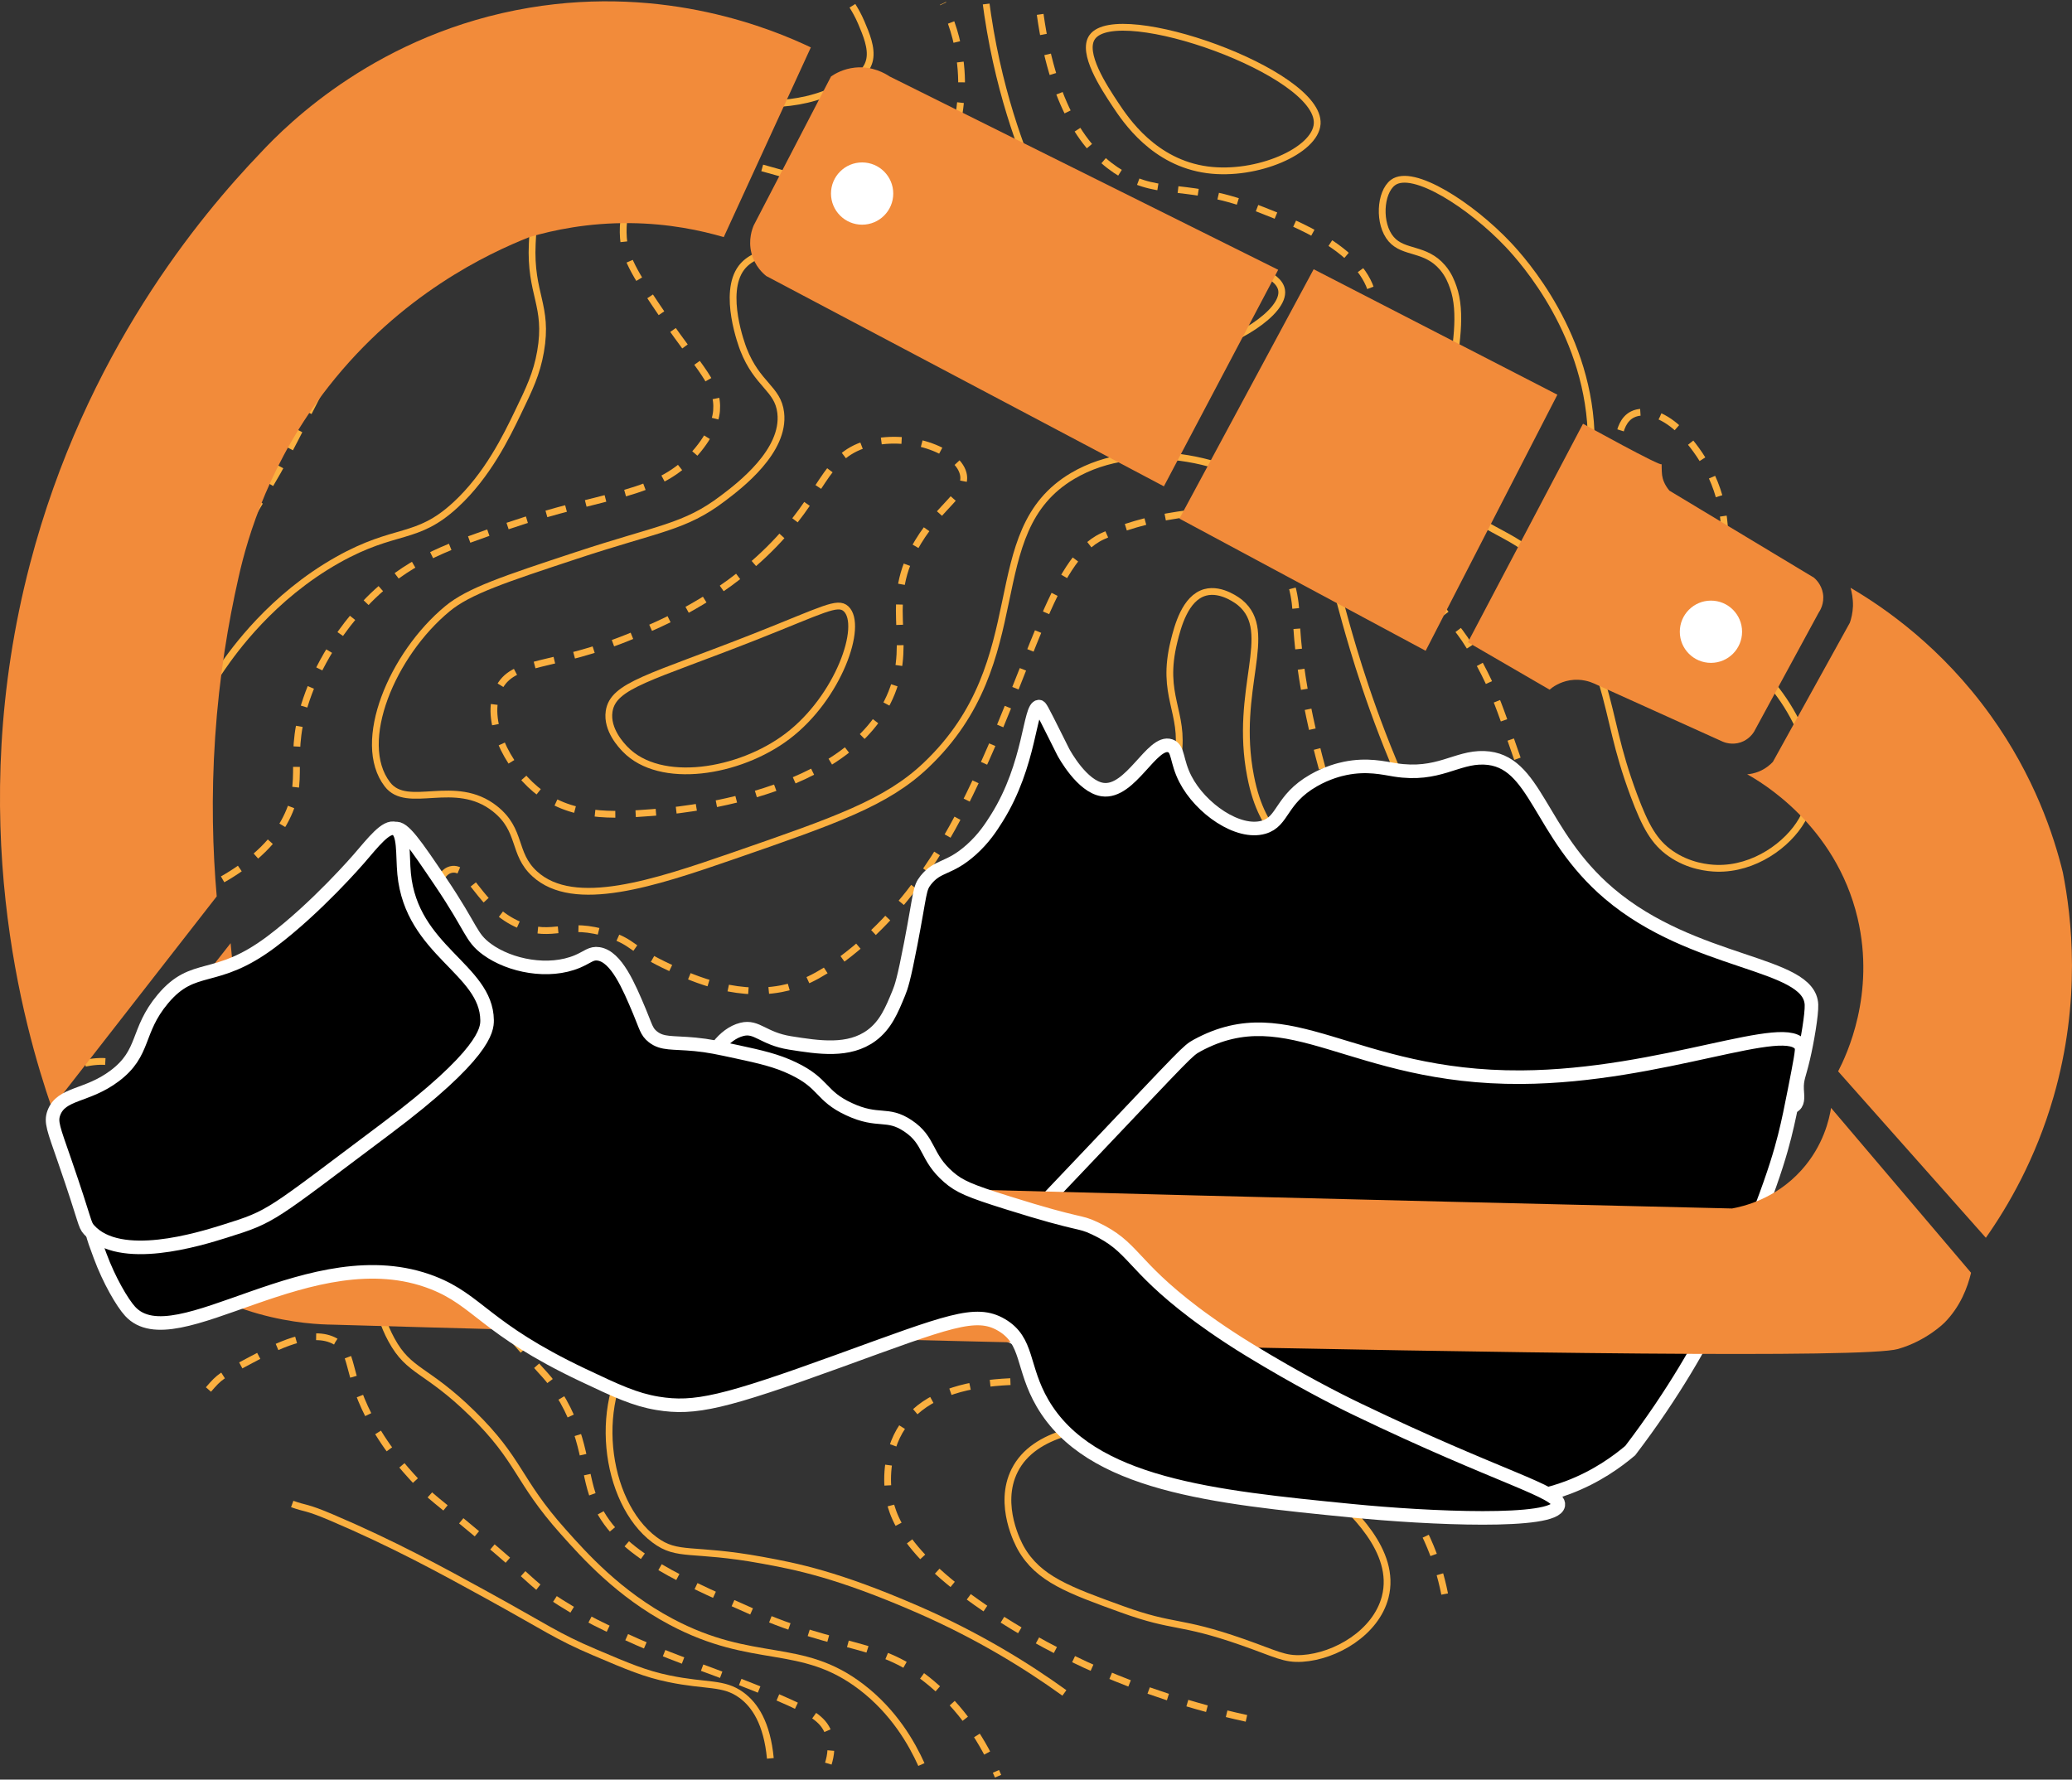
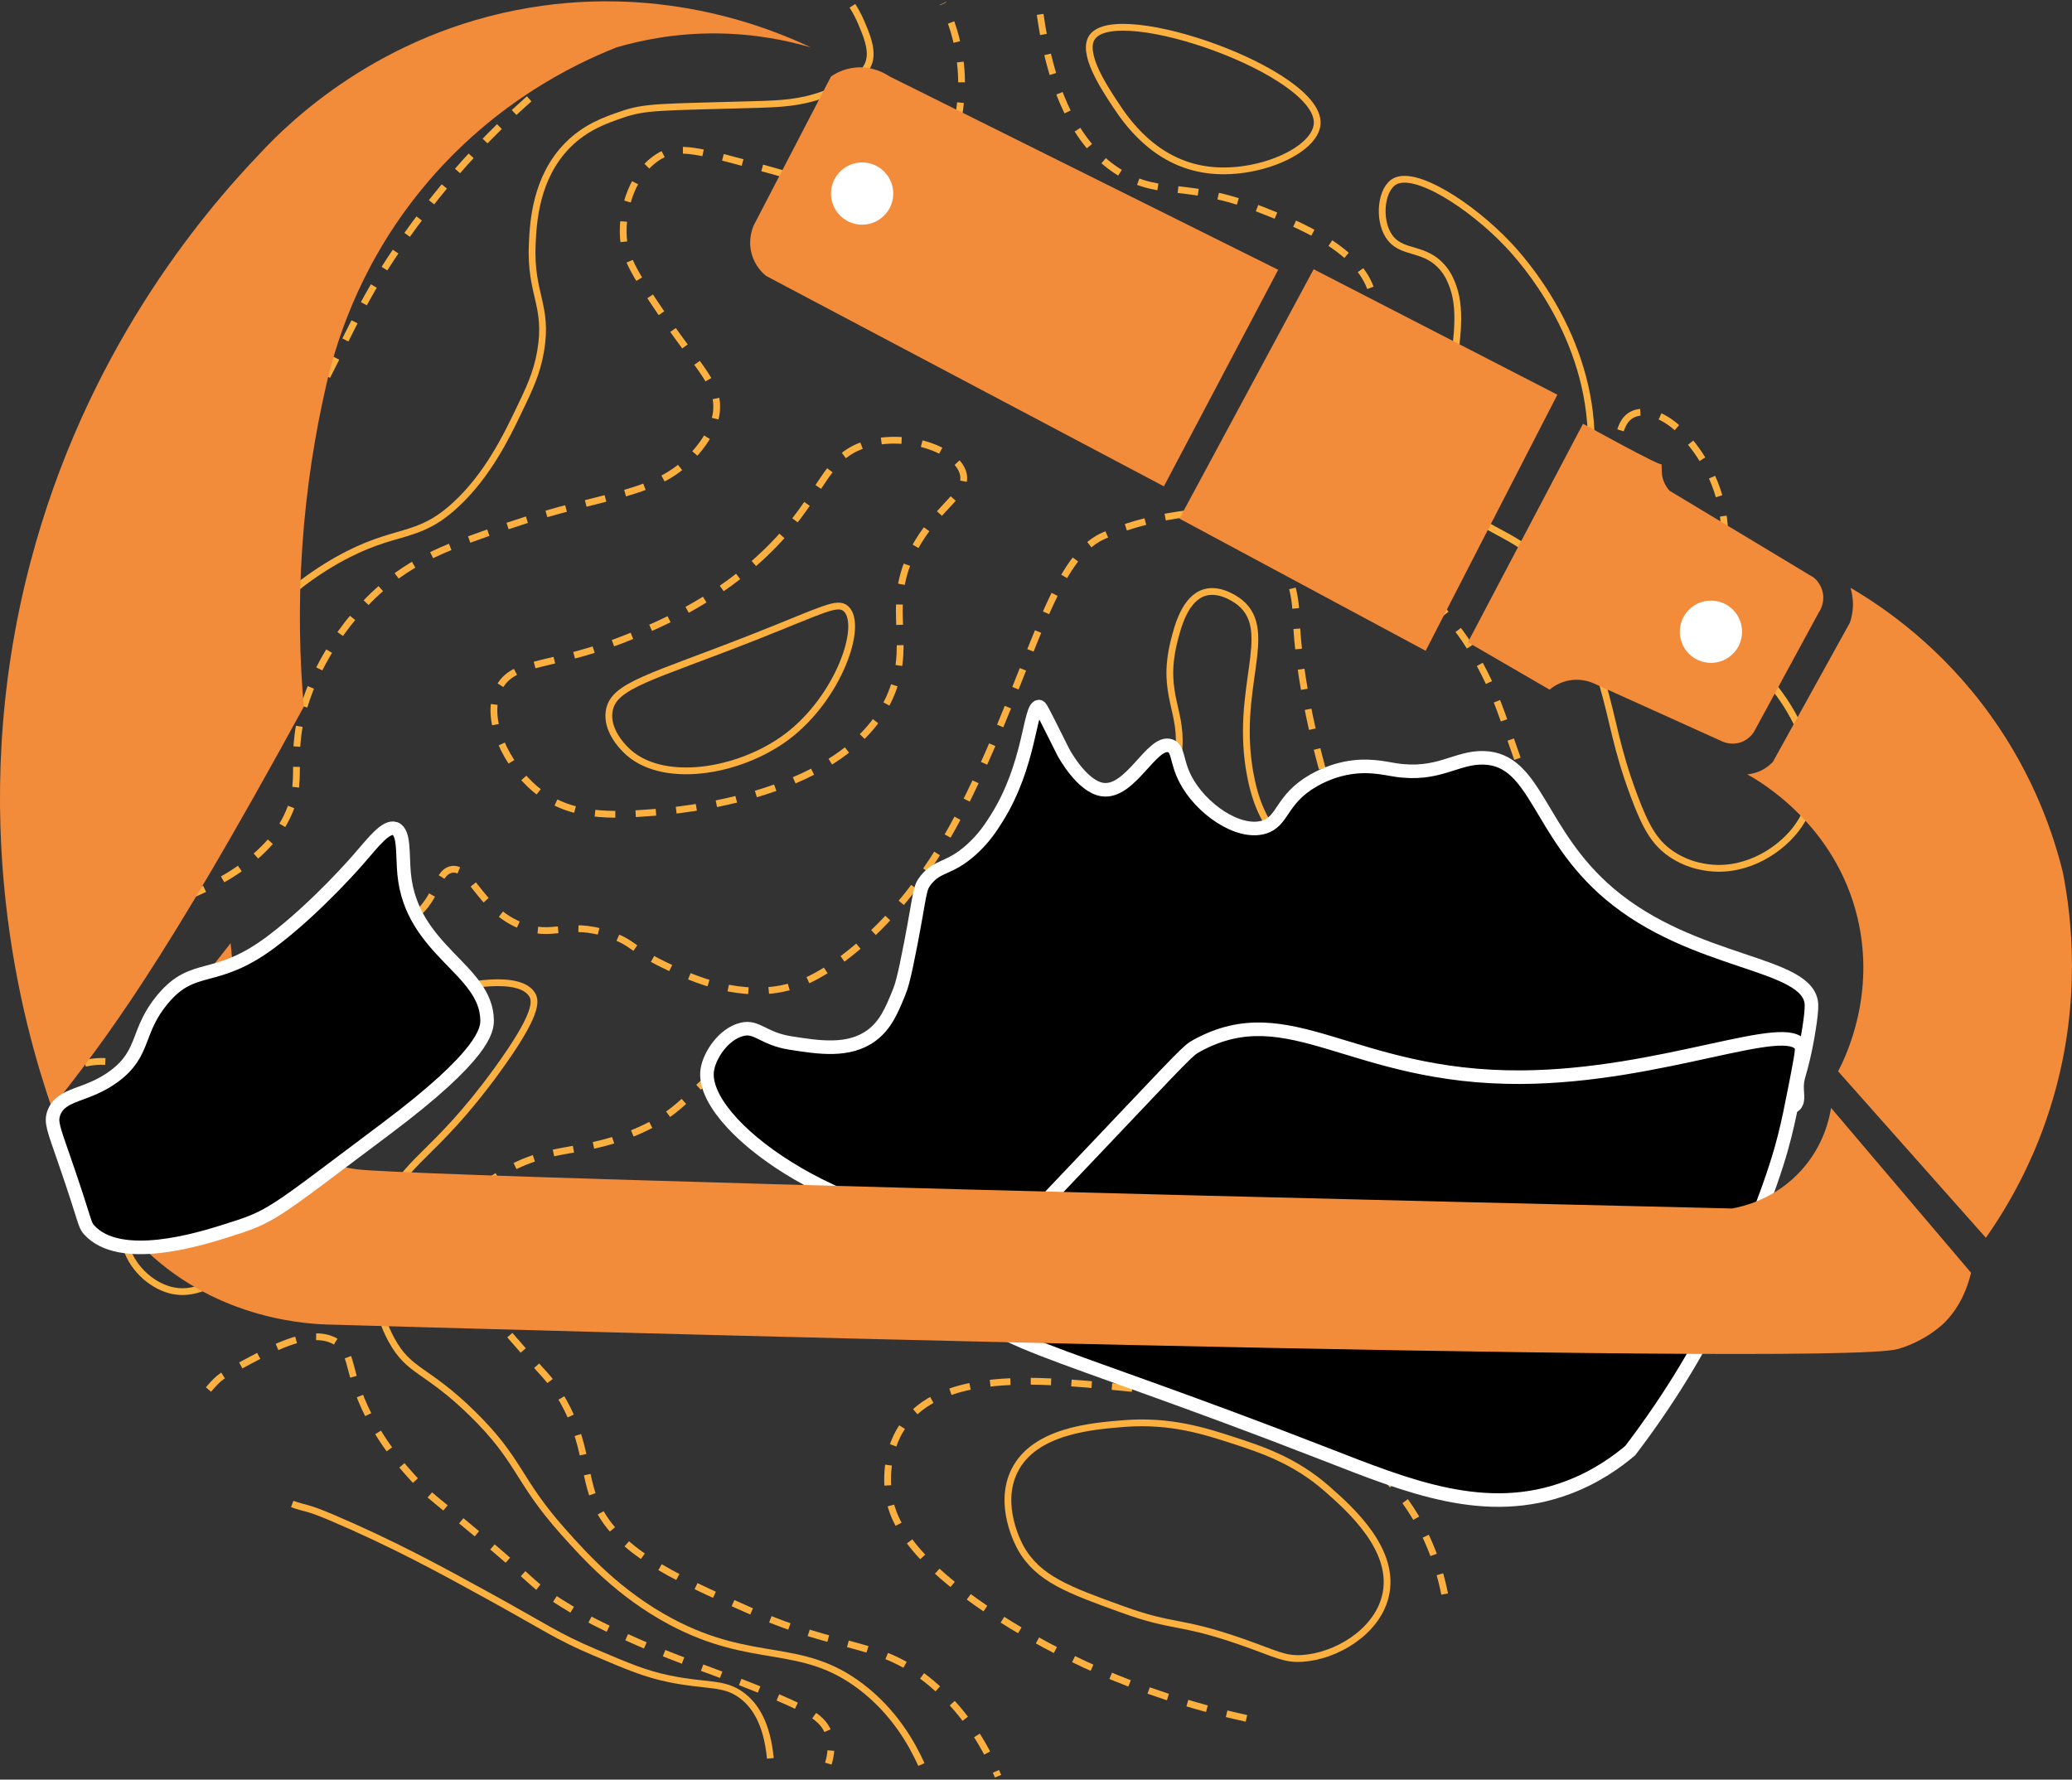
<svg xmlns="http://www.w3.org/2000/svg" version="1.1" id="Layer_1" x="0px" y="0px" style="enable-background:new 0 0 595.28 841.89;" xml:space="preserve" viewBox="155.11 322.78 305.47 262.4">
  <rect x="155.11" y="322.78" width="305.47" height="262.4" fill="#333333" stroke="none" />
  <style type="text/css">
	.st0{fill:none;stroke:#FBB040;stroke-miterlimit:10;}
	.st1{fill:none;stroke:#FBB040;stroke-miterlimit:10;stroke-dasharray:3,3;}
	.st2{fill:#A97C50;}
	.st3{fill:#BFBAA8;}
	.st4{fill:#EFAB41;}
	.st5{fill:#AD7A29;stroke:#FFFFFF;stroke-miterlimit:10;}
	.st6{fill:#FFFFFF;stroke:#000000;stroke-miterlimit:10;}
	.st7{stroke:#FFFFFF;stroke-miterlimit:10;}
	.st8{fill:#F7941D;stroke:#F7941D;stroke-miterlimit:10;}
	.st9{stroke:#FFFFFF;stroke-width:2;stroke-miterlimit:10;}
	.st10{fill:#F28B3A;}
	.st11{fill:#FFFFFF;}
</style>
  <g>
    <g>
-       <path class="st0" d="M300.5,323.37c0.04,0.33,0.12,0.89,0.22,1.57c1.92,12.89,5.86,22.06,7.32,25.29    c2.31,5.08,3.47,7.63,4.58,8.43c5.31,3.84,11.46-0.43,22.89,2.41c3.19,0.79,8.19,2.03,8.55,4.52c0.46,3.17-6.73,7.84-13.73,9.33    c-10.72,2.29-15.8-3.99-35.71-10.24c-9.45-2.96-25.9-8.13-30.21-2.41c-2.83,3.76,0.11,11.53,0.31,12.04    c2.04,5.23,5.07,5.74,5.49,9.33c0.67,5.65-6.08,10.78-8.55,12.64c-5.63,4.27-9.35,4.35-21.67,8.43    c-10.5,3.47-15.76,5.21-18.92,7.83c-8.12,6.71-13.62,19.68-8.85,25.89c2.97,3.88,9.97-1.08,15.87,3.61    c3.99,3.18,2.56,6.58,5.84,9.58c5.81,5.34,17.65,1.38,29.35-2.67c15.01-5.2,22.52-7.8,28.35-13.34    c16.4-15.58,7.65-34.38,21.61-42.65c9.84-5.83,24.51-2.54,32.35,4.52c5.04,4.54,5.86,9.81,7.93,17.16    c2.12,7.5,10.81,38.27,30.52,56.6c12.17,11.31,21.8,11.62,24.42,22.28c2.47,10.03-3.82,18.95-4.27,19.57    c-12.7,17.45-45.72,11.5-47.61,11.14c-19.34-3.72-20.92-12.89-36.62-12.04c-12.45,0.67-14.42,6.6-27.77,5.72    c-10.47-0.69-13.33-4.6-24.11-3.91c-5.57,0.35-13.54,0.86-18.62,6.62c-7.28,8.27-5.3,23.64,2.14,29.2    c3.44,2.58,5.45,1.11,15.87,3.01c5.07,0.93,11.05,2.08,22.89,7.23c8.9,3.87,16.12,8.34,21.67,12.34" />
      <path class="st1" d="M338.87,576.15c-16.74-3.66-28.65-9.91-36.01-14.57c-14.68-9.3-16.43-15.57-16.79-18.82    c-0.1-0.92-0.61-5.67,2.14-9.72c5.59-8.24,20.1-6.85,31.43-5.77c15.37,1.47,32.88,3.14,42.73,17c4.17,5.88,5.56,11.96,6.1,15.79" />
      <path class="st1" d="M161.88,481.16c0.52-0.18,1.27-0.43,2.19-0.69c3.17-0.89,5.66-1.62,8.16-0.89c1.26,0.36,2.26,1.04,3.36,1.85    c3,2.19,3.03,5.39,5.8,6.38c2.73,0.97,6.19-0.91,10.99-5.16c12.45-11.04,11.23-17.99,19.53-22.77c0.72-0.42,2.01-0.49,3.48-1.42    c4.28-2.72,3.93-6.9,6.19-7.46c2.83-0.7,4.06,5.68,10.23,8.23c4.84,2,6.81-0.81,13.12,1.33c3.64,1.24,3.2,2.12,8,4.45    c3.43,1.66,10.16,4.92,17.34,3.56c2.76-0.52,5.43-1.7,9.08-4.43c10.44-7.8,16.16-19.01,18.71-24.26    c9.12-18.74,12.11-34.57,19.57-38.02c4.32-2,9.56-2.89,9.56-2.89c2.36-0.4,3.71-0.63,5.56-0.44c0.43,0.04,6.05,0.68,9.78,4.88    c3.27,3.69,3.6,8.39,3.66,10.02c0.68,19.11,10.32,43.43,15.87,54.05c7.91,15.13,15.71,18.15,13.73,25.2    c-2.27,8.07-14.75,12.03-22.89,13.06c-8.7,1.1-16.19-0.69-56.46-18.52c-16.41-7.27-24.85-11.26-33.27-7.59    c-6.15,2.68-6.16,6.79-14.95,10.32c-7.96,3.2-12.22,1.54-19.53,6.07c-3.89,2.41-7.41,4.59-7.93,8.2    c-0.56,3.83,3.69,8.78,12.21,18.52c2.62,2.99,2.76,2.98,3.66,4.25c4.62,6.52,4.4,11.88,5.8,16.09    c2.69,8.11,11.41,11.96,23.5,17.31c13.53,5.98,18.82,4.13,26.55,10.63c5.39,4.53,8.24,9.99,9.77,13.66" />
      <path class="st0" d="M290.95,582.96c-1.42-3.14-4.04-7.76-8.85-11.44c-8.93-6.83-15.84-3.11-28.08-9.63    c-7.71-4.11-12.72-9.72-15.87-13.25c-6.83-7.64-6.31-10.5-13.43-17.46c-6.78-6.64-9.27-6.01-11.9-10.84    c-4.73-8.67-1.11-18.76-0.92-19.27c2.73-7.28,6.98-7.4,16.48-20.47c6-8.26,5.75-10.19,5.19-11.14c-1.75-2.95-9.72-1.72-14.65,0    c-11.81,4.11-17.49,14.95-18.01,15.96c-3.94,7.78-1.22,10.28-5.8,17.46c-1.02,1.6-7.33,11.5-14.34,10.24    c-3.07-0.55-6.04-3.2-7.02-6.32c-1.78-5.67,3.97-9.82,2.14-13.85c-0.8-1.76-3.14-3.7-10.07-4.21" />
      <path class="st1" d="M185.84,527.66c1.73-1.99,1.79-1.98,6.24-4.34c3.71-1.97,8.99-4.76,12.51-2.73c2.7,1.55,1.51,4.29,4.88,10.93    c2.36,4.64,5.19,7.74,7.02,9.72c2.14,2.31,2.78,2.55,9.16,7.89c8.37,7.02,7.5,6.82,10.38,8.81c4.75,3.28,9.08,5.19,13.12,6.98    c3.27,1.44,6.12,2.51,9.16,3.64c2.92,1.09,6.71,2.44,11.6,4.55c4.66,2.01,6.52,3.08,7.32,5.16c0.65,1.69,0.36,3.39,0,4.55" />
      <path class="st0" d="M198.19,544.54c2.05,0.75,1.91,0.34,5.79,1.99c9.05,3.85,16.13,7.72,22.89,11.44    c8.73,4.8,10.31,6.07,15.87,8.43c5,2.13,7.5,3.19,10.99,3.91c5.57,1.16,8.03,0.47,10.68,2.41c1.99,1.45,3.78,4.15,4.27,9.33" />
      <path class="st1" d="M159.01,456.94c0.54,0.14,1.31,0.32,2.24,0.5c2.25,0.42,9.28,1.51,18.01-1.21    c1.97-0.61,13.36-4.37,17.7-12.15c3.69-6.62,0.05-9.43,3.66-19.13c0.51-1.37,3.33-8.69,10.07-14.88    c5.34-4.91,10.62-6.77,19.23-9.72c14.68-5.02,22.34-4.23,28.08-11.23c2.43-2.96,2.69-5.09,2.75-5.77    c0.32-3.96-2.5-6.13-7.63-13.66c-3.91-5.74-5.87-8.67-6.1-11.84c-0.32-4.26,1.44-9.89,5.49-12.15c2.62-1.46,5.16-0.94,17.09,2.43    c14.64,4.13,16.93,5.06,19.84,3.64c6.08-2.97,7.07-11.78,7.32-14.27c0.11-1.09,0.61-6.47-1.83-12.45c-0.3-0.74-0.59-1.35-0.8-1.77    " />
      <path class="st0" d="M280.78,323.63c0.37,0.59,0.87,1.44,1.32,2.51c0.7,1.65,1.57,3.7,1.22,5.42c-0.58,2.87-4.43,4.28-6.71,5.12    c-3.54,1.29-6.41,1.4-10.07,1.51c-14.29,0.41-16.27,0.27-19.84,1.51c-2.34,0.81-5.28,1.82-7.93,4.52    c-4.73,4.81-5.04,11.42-5.19,14.45c-0.36,7.57,2.42,9.09,1.22,15.96c-0.57,3.25-1.64,5.47-3.36,9.03    c-1.64,3.4-4.43,9.19-9.16,13.55c-5.79,5.35-8.78,3.28-17.4,8.13c-9.72,5.48-15.33,13.41-17.09,15.96    c-6.46,9.35-5.34,14.47-11.6,18.97c-5.64,4.06-13.41,3.91-13.43,3.91h0c-1.75,0-2.77,0-3.16-0.01" />
      <path class="st1" d="M233.12,337.35c-5.88,5.22-10.39,10.26-13.73,14.42c-4.54,5.66-7.5,10.42-8.55,12.15    c-2.37,3.9-3.11,5.68-7.48,14.27c-4.05,7.97-6.08,11.96-7.32,14.12c-4.5,7.79-8,13.85-14.5,19.89c-3.1,2.88-6.86,5.74-11.9,9.56    c-2.87,2.18-5.3,3.94-7.02,5.16" />
-       <path class="st0" d="M202.57,357.09c-2.84,10.54-5.15,15.62-6.46,18.06c-0.15,0.28-0.32,0.59-0.32,0.59    c-0.65,1.17-1.81,3.05-6.39,10.09c-12.38,19.03-3.91,5.31-10.38,15.05c-2.75,4.14-6.22,7.21-8.85,8.43    c-0.96,0.44-1.98,0.75-1.98,0.75c-0.59,0.19-1.13,0.32-1.57,0.42" />
      <path class="st0" d="M337.95,411.65c5.22,4.35-0.97,12.76,1.53,25.59c1.89,9.71,6.11,8.39,8.85,20.77    c1.62,7.32,0.6,9.84,3.36,16.56c2.48,6.06,5,8.15,3.97,10.54c-1.74,4-11.19,3.55-16.17,3.31c-11.42-0.55-23.55-1.13-29.3-10.24    c-3-4.76-4.64-11.68-2.14-17.16c1.55-3.39,3.41-3.5,8.24-8.13c5.15-4.93,11.39-10.91,12.51-18.67c0.96-6.59-2.6-8.79-0.61-16.86    c0.54-2.19,1.63-6.4,4.58-7.23C335.25,409.45,337.8,411.52,337.95,411.65z" />
      <path class="st1" d="M329.71,455.31c1.56,0.43,6.16,1.77,9.77,5.72c3.44,3.77,7.21,11.29,4.27,15.05    c-3.68,4.7-15.24,0.18-16.48-0.3c-4.08-1.59-9.26-3.62-10.38-8.43c-1.24-5.33,3.08-11.71,7.93-12.64    C326.43,454.4,327.71,454.75,329.71,455.31z" />
      <path class="st0" d="M304.69,539.61c-2.56,5.11,0.64,10.95,0.92,11.44c2.58,4.56,7.11,6.19,14.95,9.03    c7.79,2.82,8.29,1.53,17.7,4.82c5.03,1.76,6.19,2.58,8.85,2.41c4.92-0.32,10.84-3.79,12.21-9.03c1.78-6.85-5.18-12.99-8.55-15.96    c-4.8-4.23-9.76-5.84-14.04-7.23c-3.89-1.26-9.1-2.95-15.87-2.41C316.07,533.06,307.63,533.74,304.69,539.61z" />
      <path class="st1" d="M308.46,324.9c2.06,14.66,7.32,20.73,12.01,23.5c5.88,3.47,9.68,1.04,20.36,5.22    c5.47,2.14,15.46,6.04,16.71,13.05c0.97,5.46-4.46,6.66-5.48,14.1c-0.98,7.12,3.61,13.97,12.79,27.67    c5.08,7.58,5.22,6.59,7.83,11.23c3.86,6.84,4.04,9.87,9.19,23.28c3.5,9.12,5.3,13.73,7.25,16.15c3.21,3.96,7.75,6.96,16.71,12.79    c4.55,2.96,8.38,5.27,10.96,6.79" />
      <path class="st0" d="M316.14,328.24c3.79-5.3,33.63,5.2,33.16,12.79c-0.25,3.98-8.88,7.76-16.19,6.79    c-7.87-1.05-12.02-7.31-13.58-9.66C317.9,335.69,314.49,330.55,316.14,328.24z" />
      <path class="st0" d="M369.35,365.11c2.7,7.52-3.76,20.63-0.26,29.5c3.07,7.8,10.99,5.1,17.49,16.45c2.27,3.96,3.47,8.06,4.7,12.27    c1.76,6,2.05,9.59,4.7,16.71c1.72,4.61,3.01,6.9,5.41,8.58c2.7,1.89,5.56,2.16,6.83,2.19c5.52,0.14,10.47-3.47,12.56-7.12    c4.31-7.52-1.77-18.85-8.62-24.02c-4.24-3.2-6.11-2.01-12.27-6.53c-2.94-2.16-7.41-5.43-9.66-10.7    c-2.22-5.19-0.49-8.14-0.52-14.62c-0.07-15.49-10.04-26.62-12.27-28.98c-5.45-5.76-14.04-11.33-16.97-9.14    c-1.93,1.45-2.2,6.11-0.26,8.35c1.87,2.16,5.03,1.21,7.57,4.18C368.7,363.31,369.08,364.36,369.35,365.11z" />
      <path class="st1" d="M395.77,383.9c-2.58,1.31-2.17,5.92-2,7.93c0.1,1.18,0.51,4.38,3.82,9.56c2.32,3.62,6.36,9.95,9.14,9.14    c2.61-0.77,3.14-7.59,2.35-12.27c-1.04-6.16-4.63-10.33-6.58-12.27C400.25,383.92,397.55,383,395.77,383.9z" />
      <path class="st1" d="M268.45,403.83c-7.47,7.38-15.97,10.94-19.95,12.61c-11.96,5.01-17.84,3.41-19.95,8.03    c-2.07,4.55,1.33,11.18,5.5,14.68c5.1,4.27,11.41,3.88,17.2,3.44c3.41-0.26,29.11-2.23,35.31-17.66    c3.25-8.09-1.47-13.36,3.9-22.24c3.31-5.48,7.38-7.22,6.65-10.09c-0.89-3.51-8.29-6.09-14.22-4.36    C276.43,390.14,276.66,395.73,268.45,403.83z" />
      <path class="st0" d="M244.91,427.68c-0.4,2.72,1.86,5.05,2.37,5.58c5.16,5.34,16.83,3.46,23.92-1.91    c7.55-5.72,11.24-16.38,8.64-18.8c-1.26-1.17-3.37,0.15-13.45,4.13C250.98,422.75,245.49,423.79,244.91,427.68z" />
    </g>
    <g>
      <path class="st9" d="M422.17,470.92c-0.26-6.37-17.31-5.74-29.83-16.39c-10.5-8.93-10.68-19.75-18.45-20.01    c-4.1-0.14-6.72,2.79-13.12,1.78c-1.69-0.27-4.11-0.88-7.34-0.22c-0.79,0.16-2.63,0.61-4.67,1.78c-4.89,2.81-4.4,6.03-7.34,6.89    c-3.75,1.11-9.31-2.73-11.56-7.11c-1.36-2.65-0.98-4.46-2.22-4.89c-2.69-0.93-5.84,7.08-10.01,6.45    c-2.98-0.45-5.58-5.18-5.78-5.56c-0.08-0.14-0.06-0.11-1.11-2.22c-2.13-4.26-2.24-4.44-2.45-4.45c-1.42-0.03-1.22,8.48-6.23,16.45    c-0.85,1.35-1.9,2.99-3.78,4.67c-3.27,2.92-4.87,2.2-6.67,4.45c-1,1.25-0.77,1.8-2.22,9.34c-1.03,5.35-1.41,6.44-1.78,7.34    c-1.04,2.53-1.93,4.69-4,6.23c-3.36,2.48-7.77,1.78-12.01,1.11c-4.01-0.64-4.88-2.56-7.11-2c-2.74,0.68-4.8,3.86-5.11,6    c-1.15,7.88,19.28,22.77,40.91,23.35c18.36,0.49,20.23-9.8,43.8-11.78c21.29-1.8,21.76,6.42,37.69,2.18    c4.46-1.19,32.58-9.32,36.12-8.41c0.19,0.05,1.23,0.36,1.81-0.16c0.56-0.49,0.38-1.44,0.34-2.36c-0.06-1.56,0.33-2.03,0.92-4.58    C421.55,476.35,422.23,472.34,422.17,470.92z" />
      <path class="st9" d="M395.45,536.67c6.46-8.47,10.65-16.01,13.31-21.46c2.65-5.44,4.42-10.12,5.99-14.28    c2.01-5.31,2.86-8.23,3.46-10.59c0.59-2.34,0.97-4.29,1.48-6.87c0.78-3.98,1.17-5.97,1-6.35c-1.85-4.21-20.46,4.36-41.29,4.49    c-25.08,0.15-34.13-12.1-47.8-4.67c-1.41,0.77-1.53,1.01-15.34,15.56c-16.61,17.5-17.79,18.56-17.79,21.12    c0,6.55,10.05,7.22,52.03,23.57c12.23,4.76,23.7,9.49,35.81,4.91C390.46,540.53,393.51,538.31,395.45,536.67z" />
-       <path class="st10" d="M162.75,486.15c-4.13-11.97-12.99-42.86-3.21-80.25c8.13-31.06,25.11-51.31,33.94-60.54    c4.06-4.37,17.48-17.72,39.67-21.44c20.19-3.38,35.91,3.19,41.5,5.85c-4.28,9.32-8.56,18.65-12.84,27.97    c-3.38-0.99-8.09-2-13.76-2.06c-6.22-0.07-11.35,1.02-14.9,2.06c-6.09,2.41-18.95,8.46-29.58,22.01    c-8.62,10.98-11.92,22-13.3,28.2c-1.51,6.66-2.84,14.56-3.44,23.5c-0.6,8.83-0.36,16.76,0.23,23.5    C178.95,465.36,170.85,475.76,162.75,486.15z" />
+       <path class="st10" d="M162.75,486.15c-4.13-11.97-12.99-42.86-3.21-80.25c8.13-31.06,25.11-51.31,33.94-60.54    c4.06-4.37,17.48-17.72,39.67-21.44c20.19-3.38,35.91,3.19,41.5,5.85c-3.38-0.99-8.09-2-13.76-2.06c-6.22-0.07-11.35,1.02-14.9,2.06c-6.09,2.41-18.95,8.46-29.58,22.01    c-8.62,10.98-11.92,22-13.3,28.2c-1.51,6.66-2.84,14.56-3.44,23.5c-0.6,8.83-0.36,16.76,0.23,23.5    C178.95,465.36,170.85,475.76,162.75,486.15z" />
      <path class="st10" d="M286.26,334.05l57.29,28.51l-16.85,31.93l-58.62-31.01c-0.43-0.34-1.67-1.42-2.17-3.32    c-0.54-2.03,0.12-3.68,0.33-4.17c3.8-7.31,7.59-14.62,11.39-21.94c0.61-0.42,1.83-1.12,3.5-1.3    C283.74,332.47,285.68,333.66,286.26,334.05z" />
      <polygon class="st10" points="348.78,362.48 384.71,380.98 365.29,418.74 328.99,399.25   " />
      <path class="st10" d="M388.49,385.26l-16.97,32.22l12.04,6.99c0.43-0.37,1.46-1.12,2.98-1.38c1.71-0.28,3.04,0.23,3.55,0.46    c6.34,2.87,12.69,5.73,19.03,8.6c0.27,0.11,1.36,0.52,2.64,0.08c1.19-0.41,1.79-1.31,1.95-1.57c3.17-5.85,6.34-11.69,9.52-17.54    c0.16-0.23,0.89-1.35,0.63-2.85c-0.23-1.33-1.08-2.1-1.32-2.31c-7.11-4.28-14.22-8.56-21.32-12.84c-0.76-0.92-0.99-1.71-1.07-2.27    c-0.08-0.62-0.06-1.66-0.07-1.66c0,0-0.01,0.01-0.01,0.03C400.07,391.68,388.49,385.26,388.49,385.26z" />
      <path class="st10" d="M427.93,409.45c5.05,2.96,13.42,8.75,20.64,18.8c6.46,9,9.32,17.69,10.66,23.16    c1.3,6.6,2.75,18.85-1.38,33.13c-2.65,9.17-6.72,16.13-9.97,20.75c-7.26-8.18-14.52-16.36-21.78-24.54    c1.25-2.41,5.51-11.38,2.87-22.59c-3.26-13.79-14.44-20.19-16.28-21.21c0.45-0.03,1.07-0.14,1.76-0.42c1-0.42,1.67-1.03,2.03-1.41    c3.78-6.84,7.57-13.68,11.35-20.52c0.2-0.58,0.42-1.43,0.46-2.46C428.31,411.01,428.11,410.07,427.93,409.45z" />
      <circle class="st11" cx="282.21" cy="351.32" r="4.59" />
      <circle class="st11" cx="407.35" cy="415.93" r="4.59" />
      <path class="st10" d="M166.41,490.74c1.21,3.74,3.98,10.5,10.32,16.51c10.79,10.23,23.99,10.81,27.44,10.85    c16.13,0.47,221.11,6.35,230.75,3.59c4.23-1.21,6.88-3.9,6.88-3.9c2.34-2.38,3.39-5.21,3.9-7.34c-6.88-8.1-13.76-16.2-20.64-24.31    c-0.26,1.63-1.11,5.56-4.36,9.17c-3.89,4.33-8.71,5.38-10.24,5.66c-113.62-2.66-196.78-5.01-202.66-5.77    c-4.18-0.54-7.72-2.25-7.72-2.25c-2.66-1.29-4.63-2.86-5.92-4.05c-0.62-1.61-1.39-3.77-2.14-6.4c0,0-0.16-0.56-0.31-1.12    c-0.74-2.77-1.74-9.94-2.6-19.53C181.55,471.48,173.98,481.11,166.41,490.74z" />
-       <path class="st9" d="M168.89,502.34c1.4-2.45,6.11-0.29,11.34-2.22c5.02-1.86,4-4.43,10.23-9.12c5.63-4.23,13.97-7.79,20.68-9.56    c1.14-0.3,2.61-0.65,4.22-1.78c3.59-2.51,6.37-7.78,5.11-12.01c-1.1-3.69-4.03-3.29-6.67-7.56c-3.73-6.03-2.48-14.56-0.44-15.12    c1.19-0.33,3.02,2.38,6.67,7.78c4.81,7.12,4.41,8.19,6.89,10.01c3.37,2.46,9.1,3.58,13.34,1.78c1.49-0.63,2-1.29,3.11-1.11    c2.62,0.41,4.45,4.77,6,8.45c0.97,2.3,1.03,3.02,2,3.78c1.42,1.11,2.85,0.79,6.23,1.11c1.99,0.19,3.4,0.5,6.23,1.11    c3.37,0.73,5.73,1.25,8.23,2.45c4.64,2.22,3.97,4.03,8.23,6c4.35,2.02,5.59,0.39,8.67,2.45c3.33,2.22,2.54,4.56,6,7.56    c1.6,1.39,3.07,2.02,8.67,3.78c11.23,3.53,10.36,2.58,12.9,3.78c5.81,2.74,5.17,5.26,14.67,12.45c0.7,0.53,3.84,2.89,8.23,5.56    c7.03,4.28,12.7,7.19,15.79,8.67c20.99,10.1,29.95,12.15,29.63,14.12c-0.46,2.8-19.07,1.97-30.52,0.83    c-20.37-2.02-38.5-3.82-45.52-15.84c-3.1-5.32-2.05-9.22-6.06-11.56c-3.8-2.22-7.83-0.53-24.01,5.34    c-16.9,6.13-21.2,7.13-26.68,6.23c-3.36-0.56-5.99-1.79-11.12-4.22c-14.32-6.81-15.29-10.93-22.01-13.56    c-17.81-6.97-37.98,11.45-44.63,4.22c-1.17-1.27-3.12-4.63-4.43-8.18C168.76,504.99,168.21,503.52,168.89,502.34z" />
      <path class="st9" d="M163.05,486.88c1.11-2.99,4.86-2.38,8.95-5.45c4.59-3.44,3.13-6.58,7.11-11.34c4.63-5.53,7.7-2.21,16.01-8.45    c6.68-5.01,12.9-12.23,12.9-12.23c2.11-2.44,4-4.92,5.34-4.45c1.41,0.5,1.06,3.85,1.33,6.67c1.09,11.36,12.14,14.03,12.23,21.57    c0.02,1.42-0.33,5.09-14.9,16.01c-17.34,13-16.63,12.88-23.79,15.12c-3.71,1.16-15.46,4.83-19.99-0.22    c-0.74-0.83-0.39-0.89-3.61-10.2C162.99,489.18,162.56,488.21,163.05,486.88z" />
    </g>
  </g>
</svg>